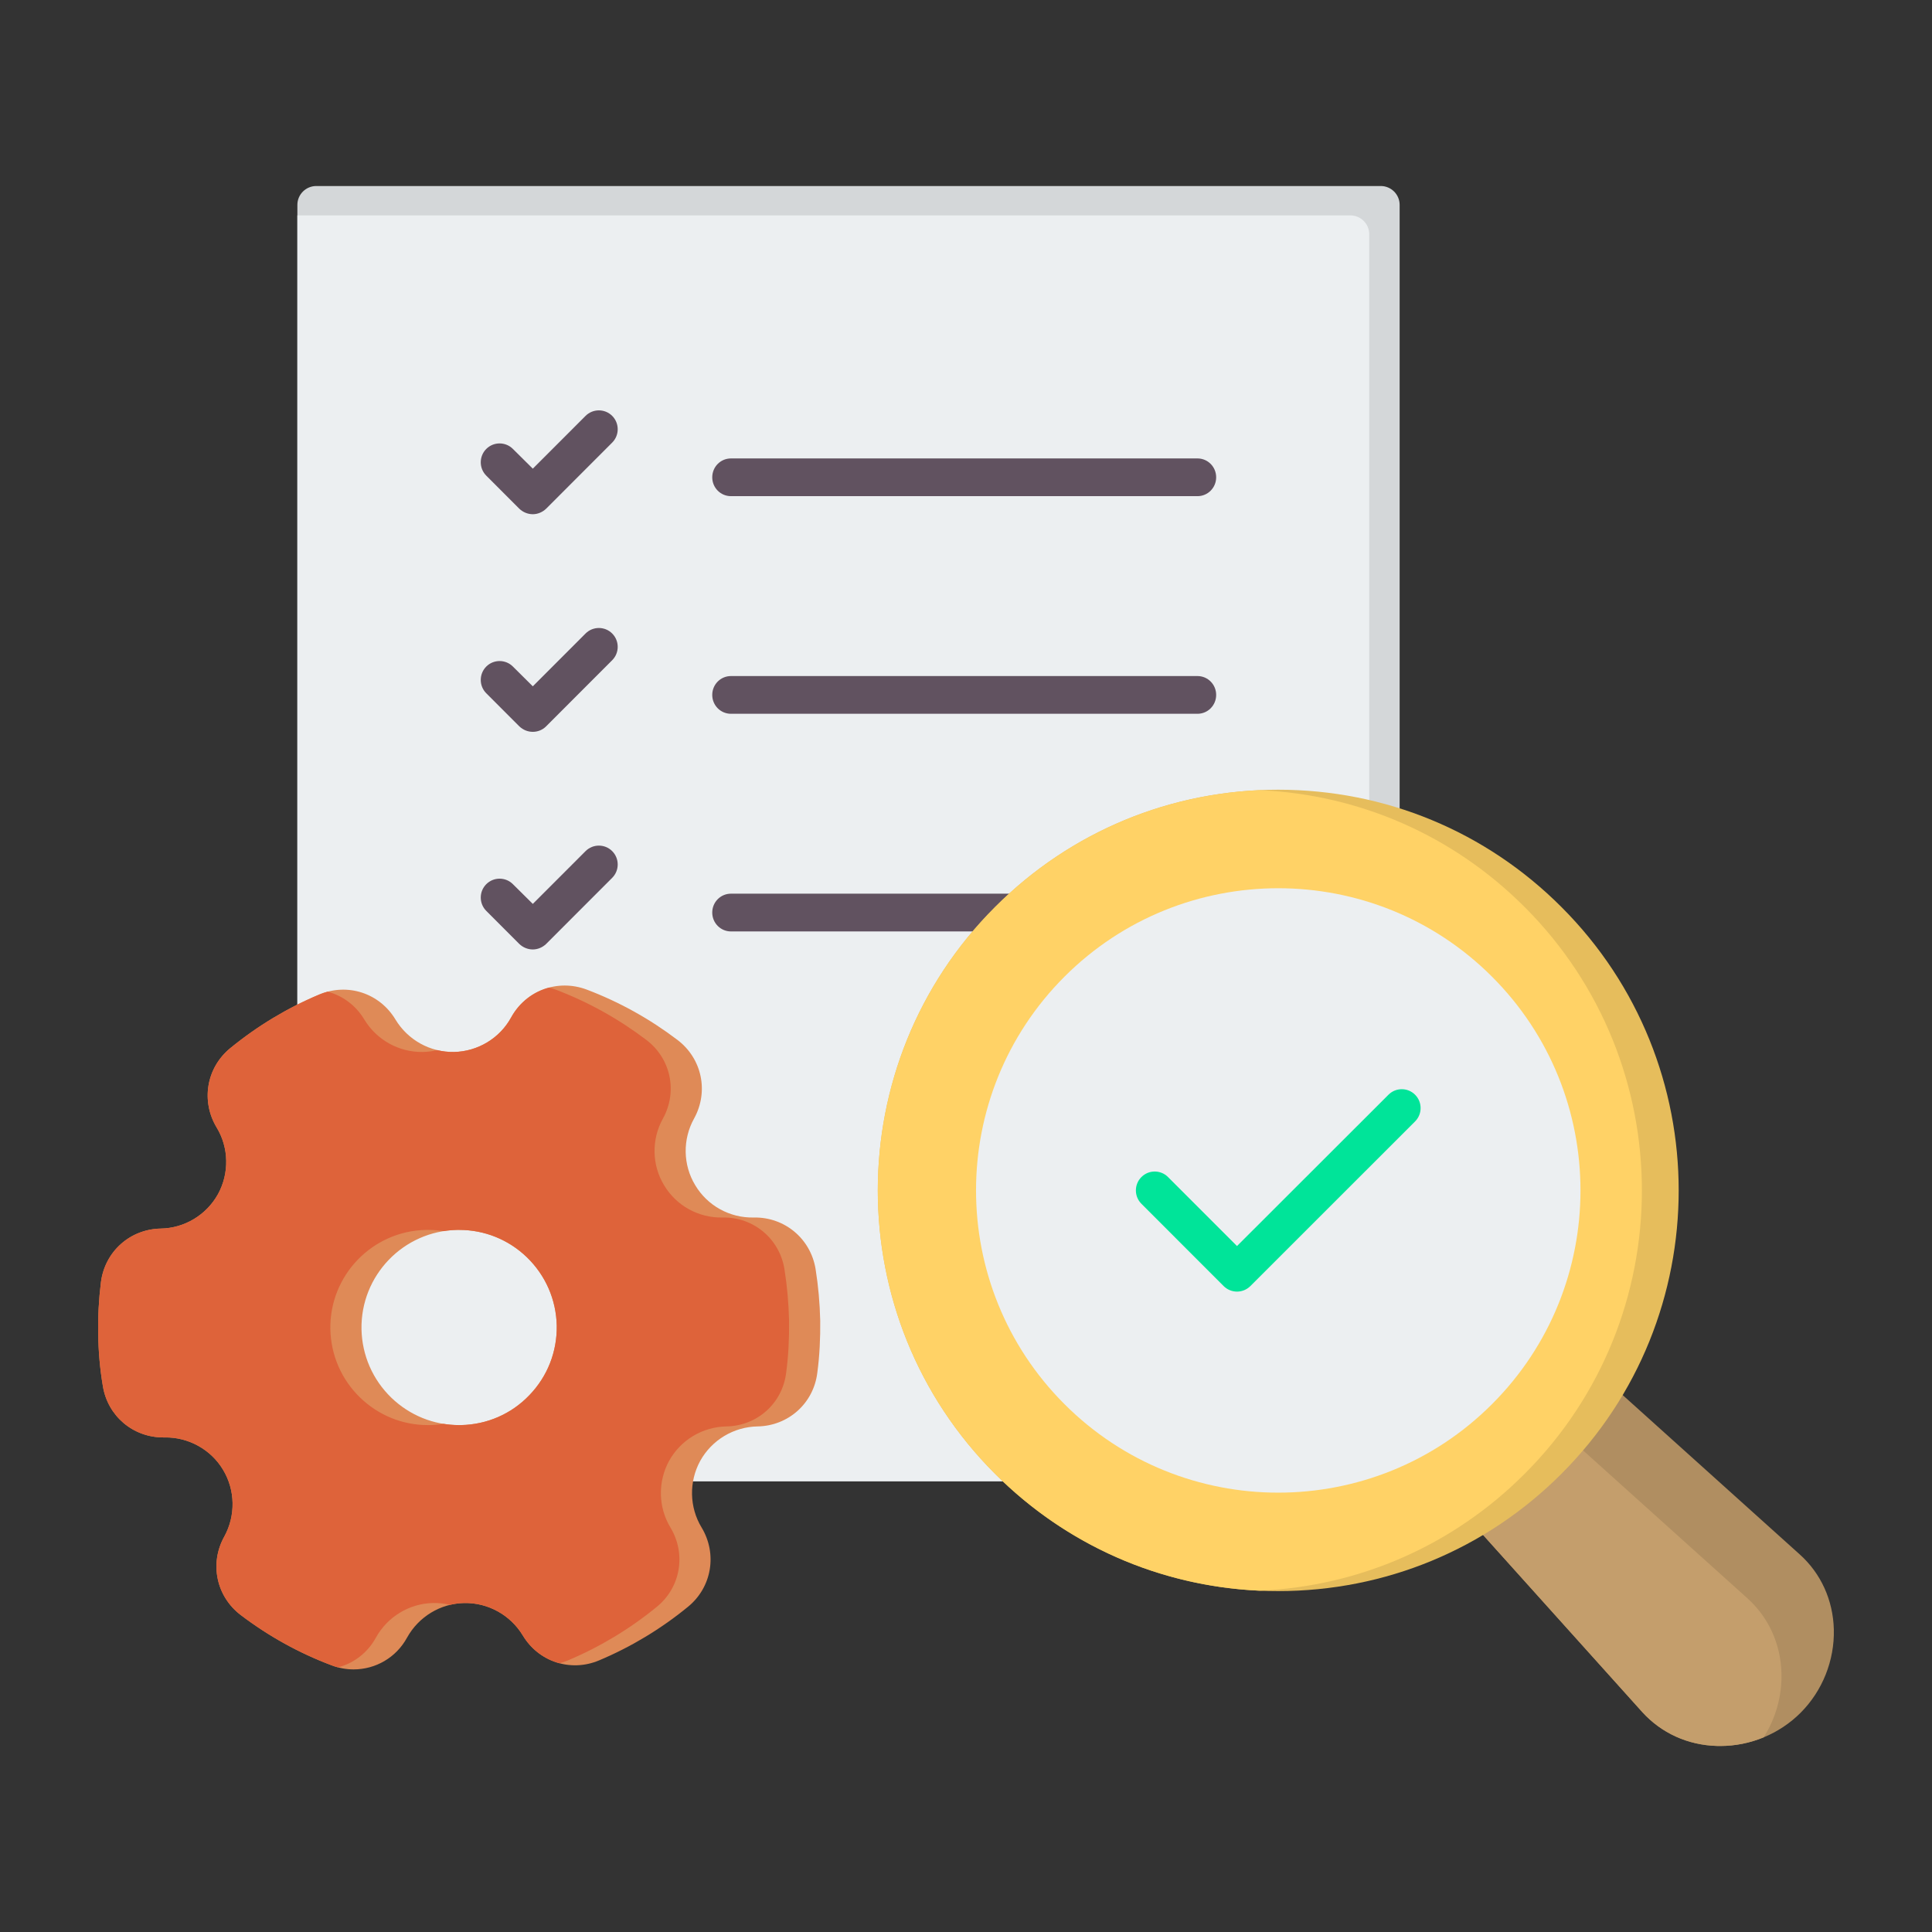
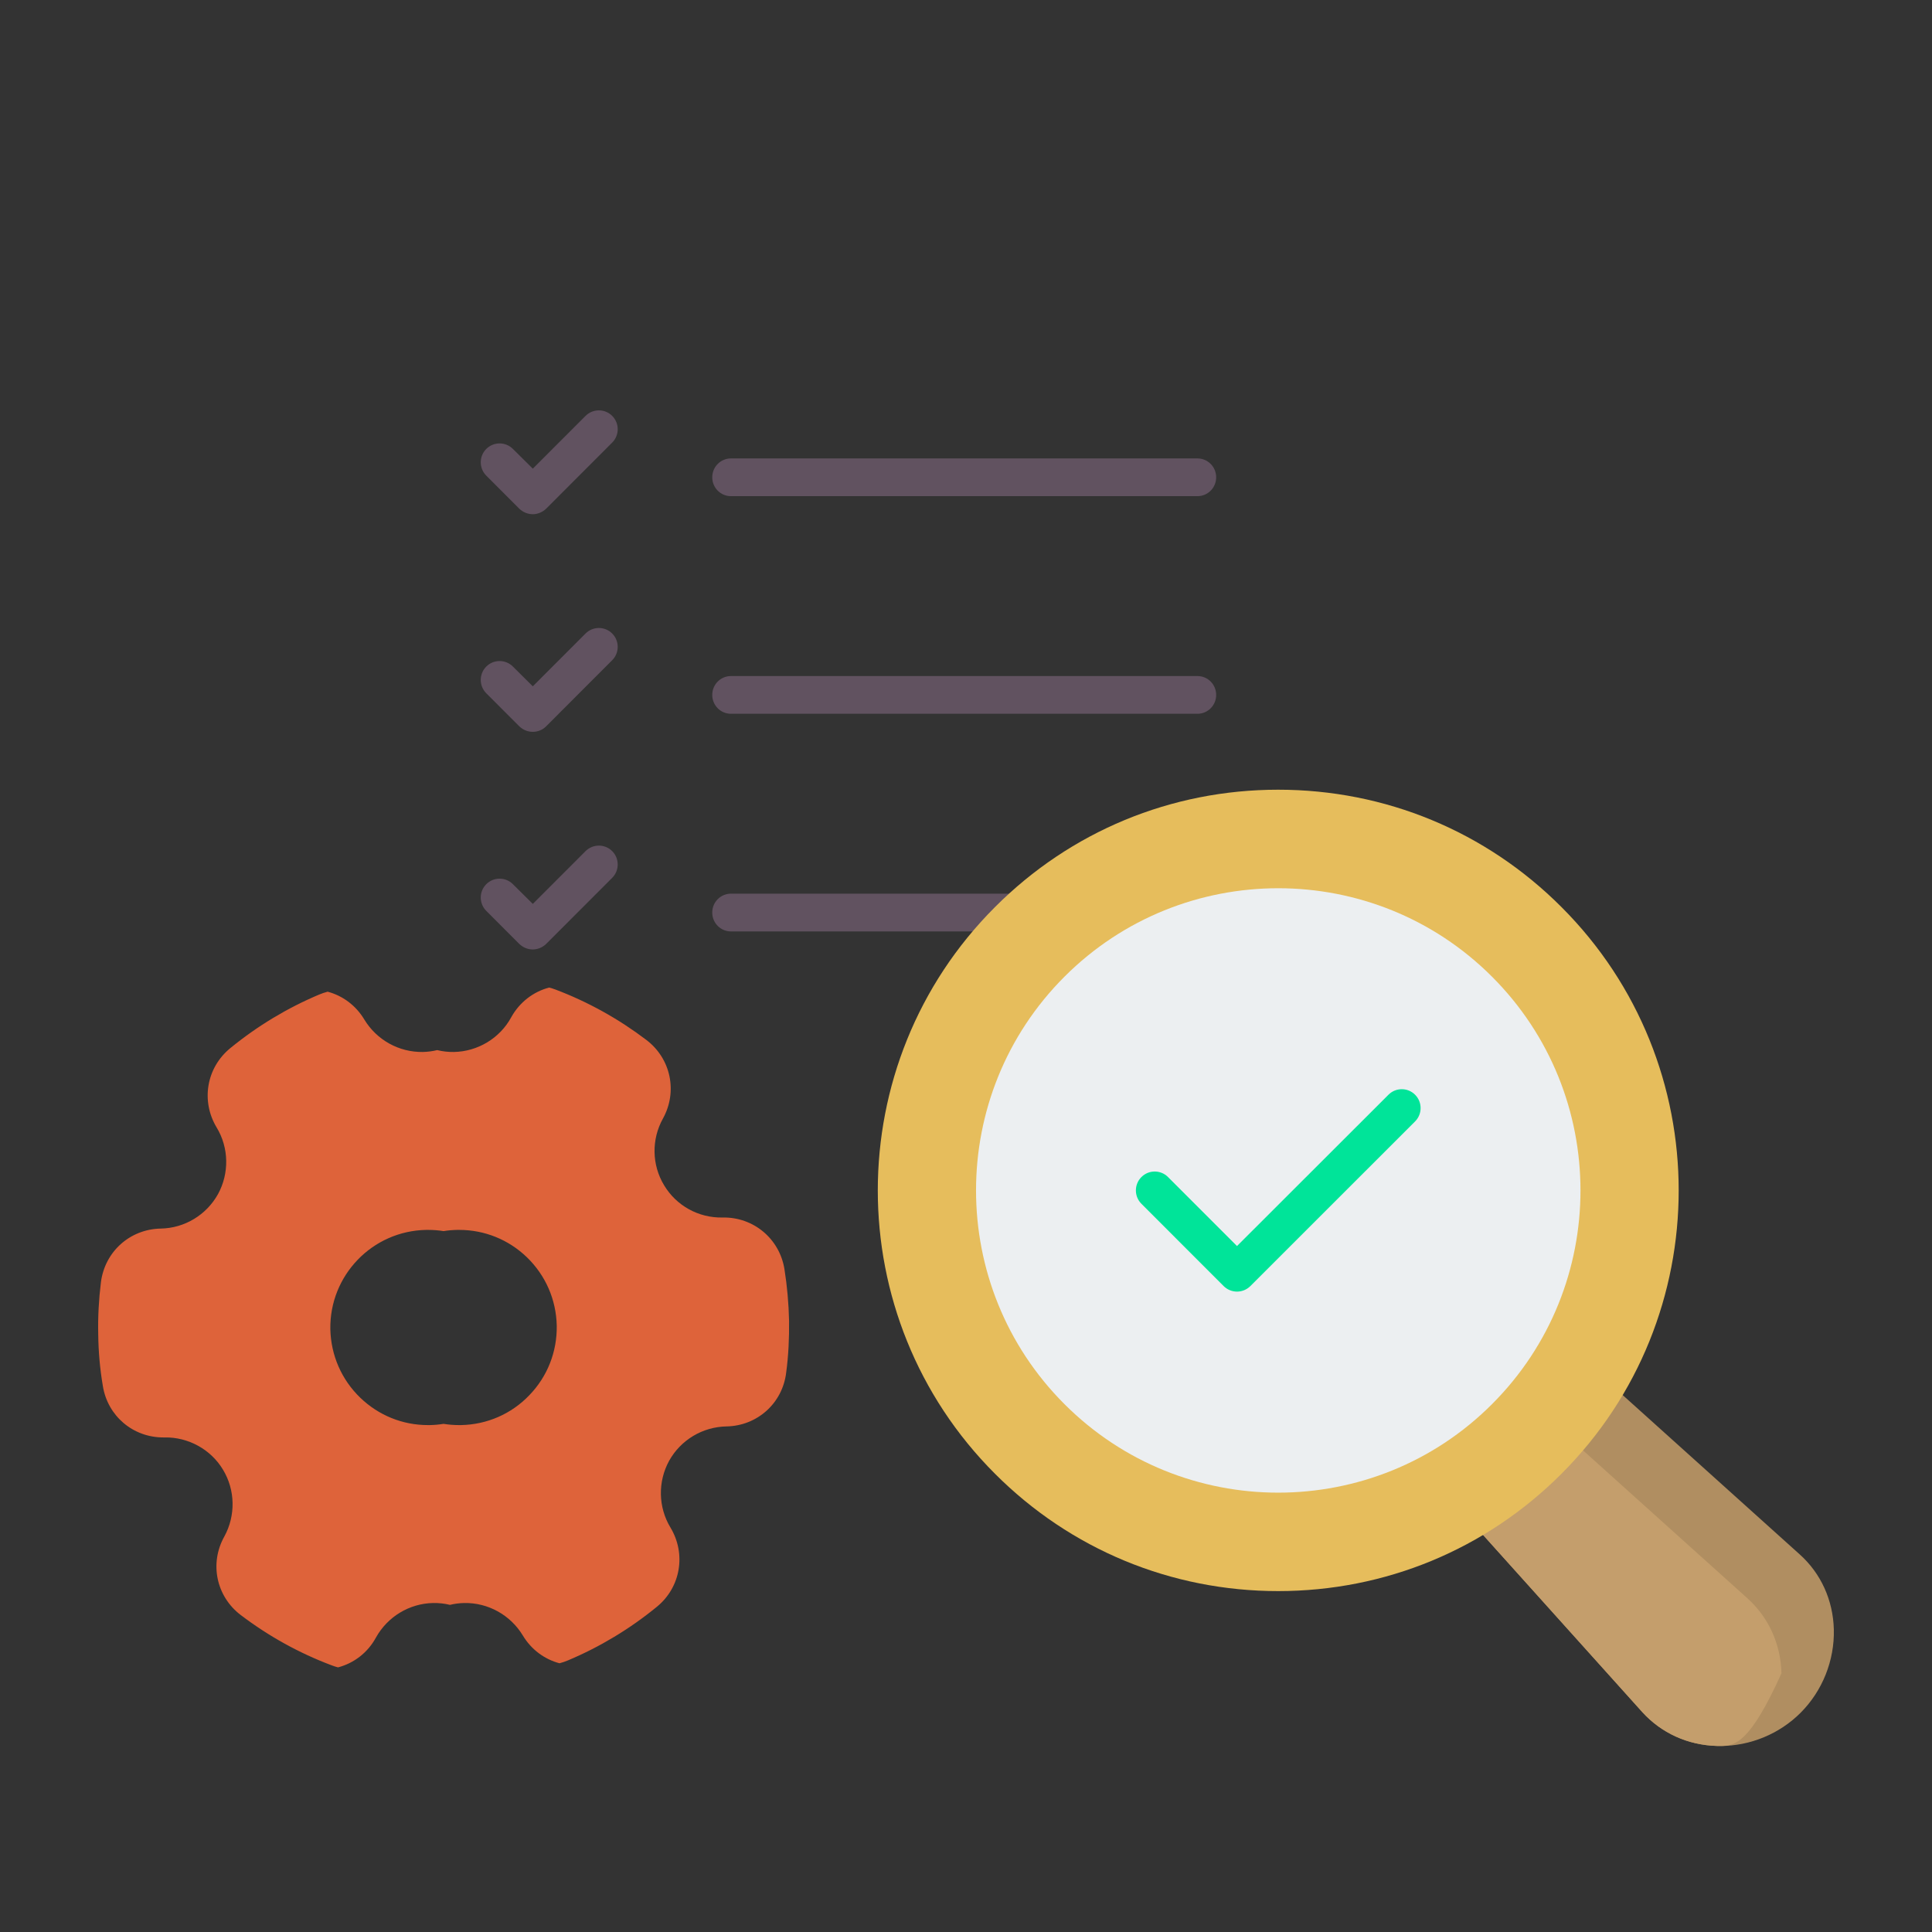
<svg xmlns="http://www.w3.org/2000/svg" width="64" height="64" viewBox="0 0 64 64" fill="none">
  <rect x="0" y="0" width="64" height="64" fill="#333333" stroke="none" />
-   <path fill-rule="evenodd" clip-rule="evenodd" d="M45.739 49.068H10.478C10.132 49.068 9.851 48.787 9.851 48.443V6.787C9.851 6.442 10.132 6.162 10.478 6.162H45.739C46.084 6.162 46.365 6.442 46.365 6.787V48.443C46.365 48.787 46.084 49.068 45.739 49.068Z" fill="#D4D7D9" />
-   <path fill-rule="evenodd" clip-rule="evenodd" d="M45.358 49.068H10.478C10.132 49.068 9.851 48.787 9.851 48.443V7.135H44.731C45.076 7.135 45.358 7.414 45.358 7.76V49.068Z" fill="#ECEFF1" />
  <path fill-rule="evenodd" clip-rule="evenodd" d="M39.667 16.436H24.215C23.869 16.436 23.594 16.156 23.594 15.811C23.594 15.466 23.869 15.186 24.215 15.186H39.667C40.012 15.186 40.287 15.466 40.287 15.811C40.287 16.156 40.012 16.436 39.667 16.436ZM17.65 17.034C17.484 17.034 17.324 16.968 17.202 16.851L16.108 15.756C15.865 15.512 15.865 15.116 16.108 14.872C16.351 14.628 16.748 14.628 16.991 14.872L17.65 15.525L19.397 13.777C19.64 13.533 20.037 13.533 20.28 13.777C20.523 14.021 20.523 14.417 20.28 14.661L18.092 16.851C17.97 16.968 17.81 17.034 17.65 17.034ZM39.667 23.645H24.215C23.869 23.645 23.594 23.365 23.594 23.02C23.594 22.675 23.869 22.395 24.215 22.395H39.667C40.012 22.395 40.287 22.675 40.287 23.02C40.287 23.365 40.012 23.645 39.667 23.645ZM17.65 24.243C17.49 24.243 17.33 24.183 17.202 24.06L16.108 22.965C15.865 22.721 15.865 22.325 16.108 22.081C16.351 21.837 16.748 21.837 16.991 22.081L17.65 22.735L19.397 20.986C19.64 20.742 20.037 20.742 20.28 20.986C20.523 21.23 20.523 21.626 20.28 21.87L18.092 24.06C17.97 24.183 17.81 24.243 17.65 24.243ZM39.667 30.855H24.215C23.869 30.855 23.594 30.574 23.594 30.23C23.594 29.884 23.869 29.604 24.215 29.604H39.667C40.012 29.604 40.287 29.884 40.287 30.23C40.287 30.574 40.012 30.855 39.667 30.855ZM17.65 31.452C17.484 31.452 17.324 31.386 17.202 31.269L16.108 30.174C15.865 29.93 15.865 29.534 16.108 29.29C16.351 29.046 16.748 29.046 16.991 29.29L17.65 29.943L19.397 28.195C19.64 27.951 20.037 27.951 20.28 28.195C20.523 28.439 20.523 28.835 20.28 29.079L18.092 31.269C17.97 31.386 17.81 31.452 17.65 31.452Z" fill="#615260" />
  <path fill-rule="evenodd" clip-rule="evenodd" d="M56.986 57.838C56.954 57.838 56.916 57.838 56.884 57.837C55.911 57.811 55.035 57.412 54.401 56.713L48.777 50.457C48.649 50.321 48.598 50.14 48.617 49.959C48.643 49.777 48.745 49.614 48.899 49.516C49.596 49.059 50.255 48.529 50.844 47.936C51.439 47.343 51.97 46.687 52.424 45.988C52.526 45.835 52.686 45.733 52.865 45.709C53.051 45.686 53.23 45.742 53.365 45.864L59.622 51.495C60.319 52.122 60.723 53.005 60.748 53.976C60.774 55.005 60.371 56.012 59.648 56.737C58.944 57.441 57.978 57.838 56.986 57.838Z" fill="#B08E61" />
-   <path fill-rule="evenodd" clip-rule="evenodd" d="M56.986 57.838C56.954 57.838 56.916 57.838 56.884 57.837C55.911 57.811 55.035 57.412 54.401 56.713L48.777 50.457C48.649 50.321 48.598 50.14 48.617 49.959C48.624 49.913 48.635 49.868 48.651 49.826C48.808 49.684 48.961 49.539 49.109 49.389L49.155 49.344C49.758 48.928 50.328 48.456 50.844 47.936C51.072 47.709 51.291 47.472 51.5 47.227C51.547 47.251 51.59 47.281 51.63 47.317L57.888 52.948C58.585 53.575 58.988 54.458 59.014 55.429C59.033 56.183 58.822 56.924 58.423 57.552C57.97 57.739 57.481 57.838 56.986 57.838Z" fill="#C49E6C" />
+   <path fill-rule="evenodd" clip-rule="evenodd" d="M56.986 57.838C56.954 57.838 56.916 57.838 56.884 57.837C55.911 57.811 55.035 57.412 54.401 56.713L48.777 50.457C48.649 50.321 48.598 50.14 48.617 49.959C48.624 49.913 48.635 49.868 48.651 49.826C48.808 49.684 48.961 49.539 49.109 49.389L49.155 49.344C49.758 48.928 50.328 48.456 50.844 47.936C51.072 47.709 51.291 47.472 51.5 47.227C51.547 47.251 51.59 47.281 51.63 47.317L57.888 52.948C58.585 53.575 58.988 54.458 59.014 55.429C57.97 57.739 57.481 57.838 56.986 57.838Z" fill="#C49E6C" />
  <path fill-rule="evenodd" clip-rule="evenodd" d="M42.34 52.707C38.796 52.707 35.462 51.326 32.96 48.82C27.784 43.645 27.784 35.223 32.96 30.048C35.462 27.541 38.796 26.16 42.34 26.16C45.891 26.16 49.225 27.541 51.726 30.048C56.903 35.223 56.903 43.645 51.726 48.82C49.225 51.326 45.891 52.707 42.34 52.707Z" fill="#E6BD5C" />
-   <path fill-rule="evenodd" clip-rule="evenodd" d="M41.731 52.694C38.415 52.545 35.318 51.183 32.96 48.82C27.784 43.646 27.784 35.224 32.96 30.049C35.318 27.686 38.415 26.324 41.731 26.175C45.053 26.324 48.15 27.686 50.508 30.049C55.684 35.224 55.684 43.646 50.508 48.82C48.15 51.183 45.053 52.545 41.731 52.694Z" fill="#FFD266" />
  <path fill-rule="evenodd" clip-rule="evenodd" d="M42.341 49.446C39.781 49.446 37.216 48.469 35.264 46.516C31.355 42.611 31.355 36.258 35.264 32.352C39.167 28.448 45.52 28.448 49.423 32.352C53.333 36.258 53.333 42.611 49.423 46.516C47.472 48.469 44.906 49.446 42.341 49.446Z" fill="#ECEFF1" />
-   <path fill-rule="evenodd" clip-rule="evenodd" d="M15.212 40.742C15.193 40.742 15.167 40.742 15.148 40.742C13.363 40.775 11.943 42.251 11.975 44.035C11.994 44.898 12.346 45.704 12.966 46.303C13.574 46.887 14.367 47.208 15.206 47.208H15.27C16.133 47.191 16.94 46.84 17.535 46.218C18.136 45.596 18.456 44.778 18.443 43.914C18.424 43.05 18.072 42.246 17.451 41.645C16.844 41.062 16.05 40.742 15.212 40.742ZM11.712 55.301C11.475 55.301 11.226 55.258 10.989 55.167C9.908 54.761 8.897 54.2 7.976 53.501C7.163 52.884 6.933 51.788 7.432 50.897C7.809 50.207 7.796 49.36 7.387 48.685C6.984 48.012 6.235 47.603 5.455 47.617C5.442 47.617 5.423 47.617 5.41 47.617C4.405 47.617 3.567 46.907 3.407 45.913C3.311 45.348 3.26 44.772 3.254 44.198C3.241 43.623 3.273 43.045 3.343 42.478C3.471 41.464 4.303 40.716 5.327 40.698C6.114 40.684 6.837 40.248 7.221 39.558C7.598 38.869 7.585 38.021 7.176 37.348C6.651 36.474 6.837 35.372 7.624 34.725C8.52 33.992 9.511 33.393 10.573 32.946C11.514 32.55 12.576 32.898 13.101 33.774C13.51 34.45 14.246 34.861 15.039 34.848C15.826 34.833 16.556 34.394 16.933 33.703C17.426 32.808 18.475 32.421 19.435 32.781C20.51 33.188 21.521 33.749 22.442 34.449C23.255 35.065 23.485 36.16 22.992 37.053C22.609 37.742 22.621 38.589 23.031 39.263C23.434 39.938 24.17 40.349 24.97 40.332C25.987 40.311 26.851 41.028 27.017 42.036C27.107 42.601 27.158 43.176 27.171 43.752C27.177 44.326 27.151 44.904 27.075 45.47C26.953 46.486 26.115 47.234 25.097 47.252C24.304 47.266 23.581 47.702 23.197 48.391C22.82 49.079 22.832 49.927 23.242 50.602C23.767 51.474 23.581 52.578 22.794 53.224C21.898 53.958 20.907 54.556 19.844 55.003C18.904 55.399 17.842 55.05 17.317 54.174C16.907 53.498 16.165 53.087 15.378 53.102C14.591 53.117 13.868 53.556 13.485 54.247C13.12 54.917 12.435 55.301 11.712 55.301Z" fill="#DF8A57" />
  <path fill-rule="evenodd" clip-rule="evenodd" d="M15.212 40.742C15.193 40.742 15.167 40.742 15.148 40.742C14.993 40.745 14.842 40.758 14.694 40.782C14.525 40.755 14.354 40.742 14.181 40.742C14.162 40.742 14.136 40.742 14.117 40.742C12.332 40.775 10.911 42.251 10.943 44.035C10.963 44.897 11.314 45.703 11.935 46.302C12.543 46.887 13.336 47.208 14.174 47.208H14.238C14.392 47.205 14.544 47.191 14.694 47.167C14.862 47.194 15.033 47.208 15.206 47.208H15.27C16.133 47.191 16.94 46.84 17.535 46.218C18.136 45.596 18.456 44.778 18.443 43.914C18.424 43.05 18.072 42.245 17.451 41.645C16.844 41.062 16.05 40.742 15.212 40.742ZM10.853 32.851C11.346 32.982 11.786 33.301 12.069 33.774C12.479 34.45 13.215 34.861 14.008 34.848C14.169 34.844 14.328 34.824 14.482 34.786C14.662 34.83 14.849 34.851 15.039 34.848C15.826 34.832 16.556 34.394 16.933 33.702C17.213 33.195 17.671 32.851 18.191 32.714C18.262 32.732 18.333 32.755 18.404 32.781C19.478 33.188 20.489 33.749 21.411 34.449C22.223 35.065 22.454 36.16 21.961 37.053C21.577 37.742 21.59 38.589 21.999 39.263C22.402 39.938 23.138 40.349 23.938 40.332C24.955 40.311 25.819 41.028 25.985 42.036C26.075 42.601 26.126 43.176 26.139 43.752C26.145 44.325 26.12 44.904 26.043 45.47C25.922 46.486 25.083 47.234 24.066 47.252C23.273 47.266 22.55 47.701 22.166 48.39C21.788 49.079 21.801 49.927 22.21 50.602C22.735 51.474 22.55 52.578 21.763 53.224C20.867 53.958 19.875 54.556 18.813 55.003C18.721 55.042 18.628 55.073 18.534 55.098C18.041 54.967 17.6 54.647 17.317 54.174C16.907 53.498 16.165 53.087 15.378 53.102C15.217 53.105 15.058 53.126 14.904 53.163C14.724 53.119 14.537 53.098 14.347 53.102C13.56 53.117 12.837 53.556 12.453 54.247C12.177 54.754 11.718 55.097 11.198 55.234C11.127 55.216 11.058 55.194 10.989 55.167C9.908 54.761 8.897 54.2 7.976 53.501C7.163 52.884 6.933 51.788 7.432 50.897C7.809 50.207 7.796 49.36 7.387 48.685C6.984 48.012 6.235 47.603 5.455 47.617C5.442 47.617 5.423 47.617 5.41 47.617C4.405 47.617 3.567 46.907 3.407 45.913C3.311 45.348 3.26 44.772 3.254 44.198C3.241 43.623 3.273 43.045 3.343 42.478C3.471 41.464 4.303 40.716 5.327 40.698C6.114 40.684 6.837 40.248 7.221 39.558C7.598 38.869 7.585 38.021 7.176 37.348C6.651 36.474 6.837 35.372 7.624 34.725C8.52 33.992 9.511 33.393 10.573 32.946C10.665 32.907 10.759 32.876 10.853 32.851Z" fill="#DE633A" />
  <path fill-rule="evenodd" clip-rule="evenodd" d="M40.977 42.786C40.818 42.786 40.658 42.725 40.536 42.604L37.81 39.876C37.567 39.632 37.567 39.236 37.81 38.992C38.053 38.747 38.45 38.747 38.693 38.992L40.977 41.277L45.994 36.265C46.237 36.02 46.634 36.02 46.877 36.265C47.12 36.508 47.12 36.905 46.877 37.148L41.419 42.604C41.297 42.725 41.137 42.786 40.977 42.786Z" fill="#00E499" />
</svg>